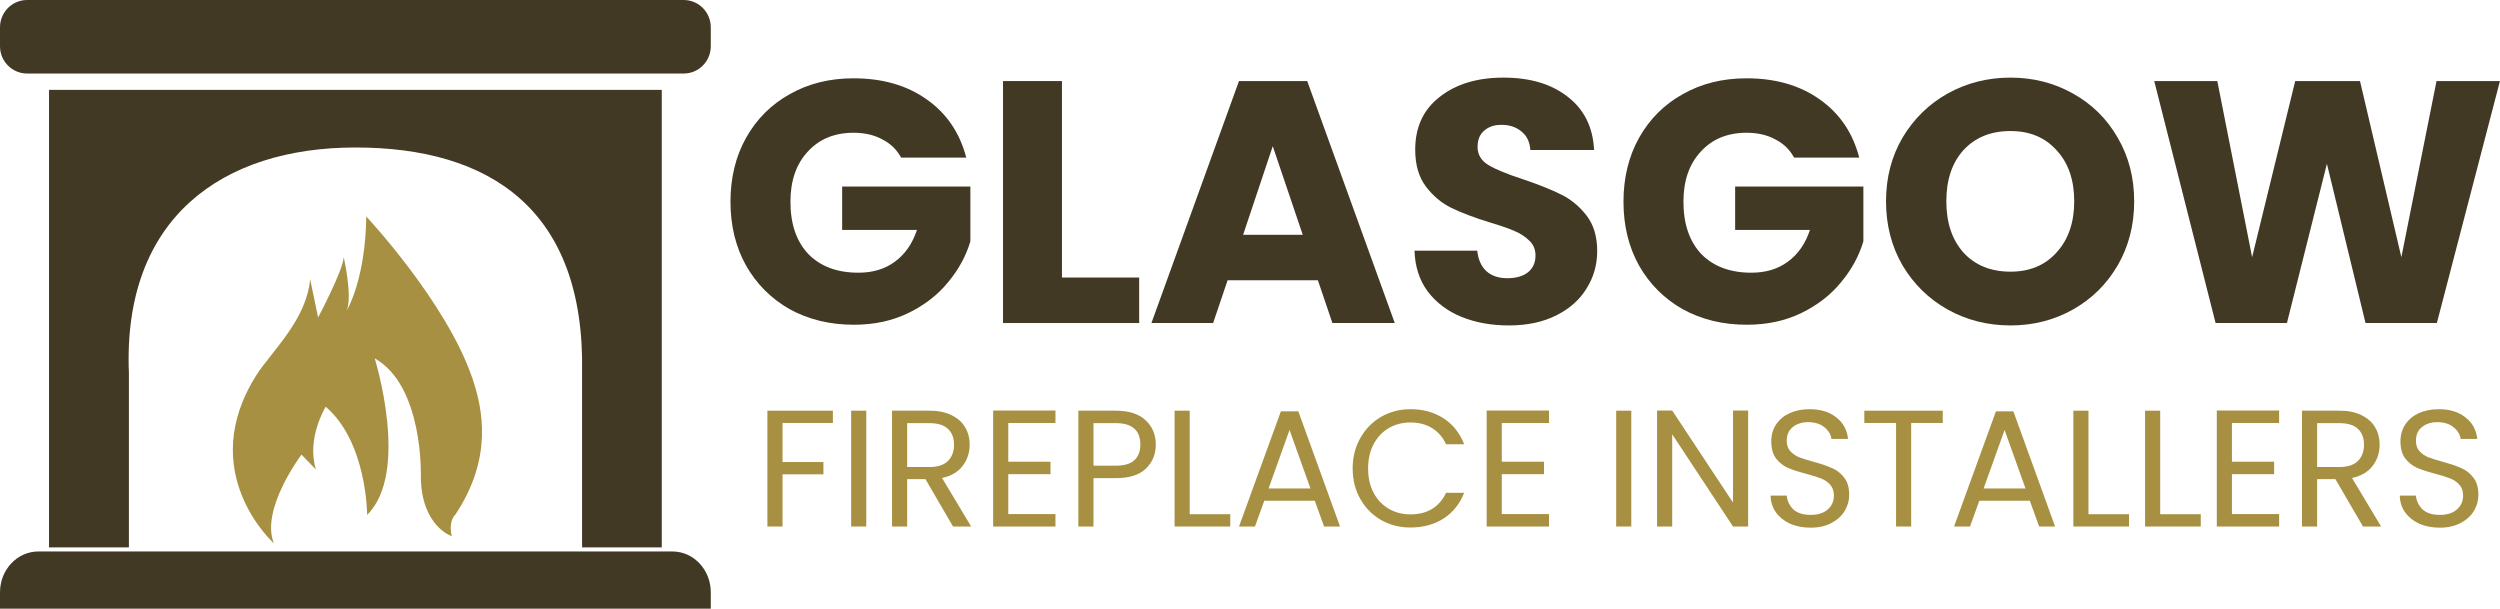
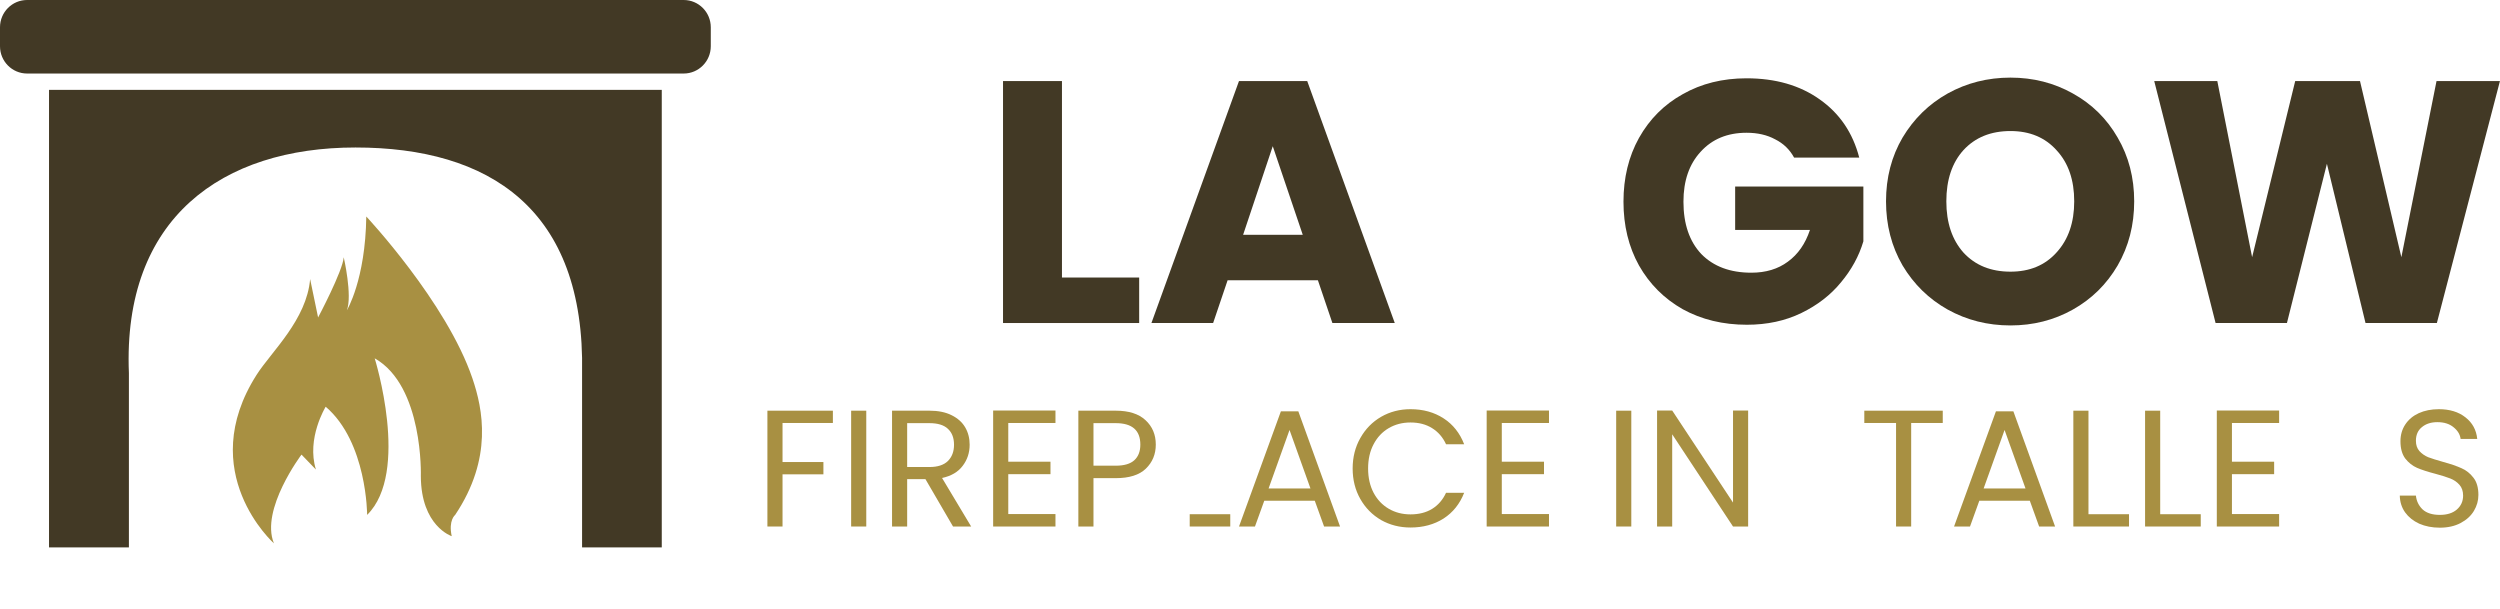
<svg xmlns="http://www.w3.org/2000/svg" width="612" height="149" viewBox="0 0 612 149" fill="none">
  <path d="M611.986 19.844L596.545 79.076H579.079L569.629 40.094L559.841 79.076H542.375L527.356 19.844H542.797L551.319 62.96L561.866 19.844H577.729L587.854 62.96L596.461 19.844H611.986Z" fill="#423925" />
  <path d="M492.158 79.667C486.589 79.667 481.471 78.373 476.802 75.786C472.189 73.198 468.505 69.598 465.748 64.985C463.048 60.317 461.698 55.085 461.698 49.291C461.698 43.497 463.048 38.294 465.748 33.682C468.505 29.069 472.189 25.469 476.802 22.881C481.471 20.294 486.589 19 492.158 19C497.727 19 502.818 20.294 507.431 22.881C512.099 25.469 515.756 29.069 518.4 33.682C521.1 38.294 522.45 43.497 522.45 49.291C522.45 55.085 521.1 60.317 518.4 64.985C515.699 69.598 512.043 73.198 507.431 75.786C502.818 78.373 497.727 79.667 492.158 79.667ZM492.158 66.504C496.883 66.504 500.652 64.929 503.465 61.779C506.334 58.629 507.768 54.466 507.768 49.291C507.768 44.06 506.334 39.897 503.465 36.803C500.652 33.654 496.883 32.078 492.158 32.078C487.377 32.078 483.552 33.625 480.683 36.719C477.87 39.813 476.464 44.004 476.464 49.291C476.464 54.523 477.87 58.713 480.683 61.864C483.552 64.957 487.377 66.504 492.158 66.504Z" fill="#423925" />
  <path d="M439.193 38.575C438.125 36.606 436.578 35.115 434.553 34.103C432.584 33.034 430.249 32.499 427.549 32.499C422.88 32.499 419.14 34.046 416.327 37.14C413.515 40.178 412.108 44.256 412.108 49.375C412.108 54.831 413.571 59.106 416.496 62.2C419.477 65.238 423.555 66.757 428.731 66.757C432.274 66.757 435.256 65.856 437.675 64.056C440.15 62.257 441.95 59.669 443.075 56.294H424.765V45.662H456.153V59.078C455.084 62.678 453.256 66.025 450.669 69.119C448.137 72.213 444.903 74.716 440.965 76.629C437.028 78.541 432.584 79.498 427.634 79.498C421.784 79.498 416.552 78.232 411.94 75.701C407.383 73.113 403.811 69.541 401.224 64.985C398.692 60.428 397.427 55.225 397.427 49.375C397.427 43.525 398.692 38.322 401.224 33.765C403.811 29.153 407.383 25.581 411.94 23.049C416.496 20.462 421.699 19.168 427.549 19.168C434.637 19.168 440.6 20.884 445.437 24.315C450.331 27.746 453.566 32.499 455.141 38.575H439.193Z" fill="#423925" />
-   <path d="M369.394 79.667C365.062 79.667 361.181 78.964 357.75 77.558C354.318 76.151 351.562 74.07 349.481 71.314C347.456 68.557 346.387 65.239 346.274 61.357H361.631C361.856 63.551 362.615 65.239 363.909 66.42C365.203 67.545 366.891 68.107 368.972 68.107C371.109 68.107 372.797 67.629 374.034 66.673C375.272 65.66 375.891 64.282 375.891 62.538C375.891 61.076 375.384 59.867 374.372 58.91C373.416 57.954 372.206 57.166 370.744 56.548C369.337 55.929 367.312 55.226 364.669 54.438C360.843 53.257 357.722 52.076 355.303 50.895C352.884 49.713 350.803 47.969 349.059 45.663C347.315 43.357 346.443 40.347 346.443 36.635C346.443 31.122 348.44 26.819 352.434 23.725C356.428 20.575 361.631 19 368.044 19C374.569 19 379.828 20.575 383.822 23.725C387.816 26.819 389.954 31.15 390.235 36.719H374.625C374.513 34.807 373.809 33.316 372.516 32.247C371.222 31.122 369.562 30.56 367.537 30.56C365.794 30.56 364.387 31.038 363.319 31.994C362.25 32.894 361.715 34.216 361.715 35.96C361.715 37.872 362.615 39.363 364.415 40.432C366.215 41.501 369.028 42.654 372.853 43.891C376.678 45.185 379.772 46.422 382.135 47.604C384.553 48.785 386.635 50.501 388.379 52.751C390.122 55.001 390.994 57.898 390.994 61.442C390.994 64.817 390.122 67.882 388.379 70.639C386.691 73.395 384.216 75.589 380.953 77.22C377.691 78.851 373.838 79.667 369.394 79.667Z" fill="#423925" />
  <path d="M322.624 68.614H300.517L296.974 79.076H281.87L303.302 19.844H320.008L341.44 79.076H326.168L322.624 68.614ZM318.912 57.476L311.571 35.791L304.314 57.476H318.912Z" fill="#423925" />
  <path d="M259.968 67.939H278.869V79.076H245.54V19.844H259.968V67.939Z" fill="#423925" />
-   <path d="M220.588 38.575C219.519 36.606 217.972 35.115 215.947 34.103C213.978 33.034 211.644 32.499 208.944 32.499C204.275 32.499 200.534 34.046 197.722 37.14C194.909 40.178 193.503 44.256 193.503 49.375C193.503 54.831 194.965 59.106 197.89 62.2C200.872 65.238 204.95 66.757 210.125 66.757C213.669 66.757 216.65 65.856 219.069 64.056C221.544 62.257 223.344 59.669 224.469 56.294H206.159V45.662H237.548V59.078C236.479 62.678 234.651 66.025 232.063 69.119C229.532 72.213 226.297 74.716 222.36 76.629C218.422 78.541 213.978 79.498 209.028 79.498C203.178 79.498 197.947 78.232 193.334 75.701C188.778 73.113 185.206 69.541 182.618 64.985C180.087 60.428 178.821 55.225 178.821 49.375C178.821 43.525 180.087 38.322 182.618 33.765C185.206 29.153 188.778 25.581 193.334 23.049C197.89 20.462 203.094 19.168 208.944 19.168C216.032 19.168 221.994 20.884 226.832 24.315C231.726 27.746 234.96 32.499 236.535 38.575H220.588Z" fill="#423925" />
  <path d="M597.274 129.176C595.402 129.176 593.721 128.851 592.229 128.2C590.764 127.522 589.612 126.599 588.771 125.433C587.93 124.24 587.496 122.87 587.469 121.324H591.415C591.551 122.653 592.093 123.779 593.043 124.701C594.019 125.596 595.429 126.044 597.274 126.044C599.036 126.044 600.42 125.61 601.423 124.742C602.454 123.847 602.969 122.708 602.969 121.324C602.969 120.24 602.671 119.358 602.074 118.68C601.477 118.002 600.731 117.487 599.836 117.134C598.941 116.782 597.735 116.402 596.216 115.995C594.344 115.507 592.839 115.019 591.7 114.531C590.588 114.042 589.625 113.283 588.812 112.252C588.025 111.195 587.632 109.784 587.632 108.021C587.632 106.476 588.025 105.106 588.812 103.913C589.598 102.719 590.697 101.797 592.107 101.146C593.544 100.495 595.185 100.17 597.029 100.17C599.687 100.17 601.857 100.834 603.539 102.163C605.247 103.492 606.21 105.255 606.427 107.452H602.359C602.223 106.367 601.654 105.418 600.65 104.604C599.647 103.763 598.318 103.343 596.663 103.343C595.117 103.343 593.856 103.75 592.88 104.564C591.904 105.35 591.415 106.462 591.415 107.899C591.415 108.93 591.7 109.771 592.27 110.422C592.866 111.073 593.585 111.574 594.426 111.927C595.294 112.252 596.501 112.632 598.046 113.066C599.918 113.581 601.423 114.097 602.562 114.612C603.701 115.1 604.678 115.873 605.491 116.931C606.305 117.961 606.712 119.372 606.712 121.162C606.712 122.545 606.346 123.847 605.613 125.067C604.881 126.288 603.796 127.278 602.359 128.037C600.921 128.796 599.226 129.176 597.274 129.176Z" fill="#A89042" />
-   <path d="M578.462 128.89L571.709 117.296H567.234V128.89H563.532V100.535H572.686C574.828 100.535 576.632 100.901 578.096 101.634C579.588 102.366 580.7 103.356 581.432 104.603C582.164 105.851 582.531 107.275 582.531 108.875C582.531 110.828 581.961 112.55 580.822 114.041C579.71 115.533 578.028 116.523 575.777 117.011L582.897 128.89H578.462ZM567.234 114.326H572.686C574.693 114.326 576.198 113.838 577.201 112.862C578.205 111.858 578.707 110.529 578.707 108.875C578.707 107.193 578.205 105.892 577.201 104.969C576.225 104.047 574.72 103.586 572.686 103.586H567.234V114.326Z" fill="#A89042" />
  <path d="M546.377 103.547V113.026H556.71V116.077H546.377V125.841H557.93V128.892H542.675V100.496H557.93V103.547H546.377Z" fill="#A89042" />
  <path d="M528.817 125.88H538.743V128.89H525.115V100.535H528.817V125.88Z" fill="#A89042" />
  <path d="M511.257 125.88H521.183V128.89H507.555V100.535H511.257V125.88Z" fill="#A89042" />
  <path d="M496.902 122.586H484.535L482.257 128.892H478.352L488.603 100.699H492.875L503.086 128.892H499.181L496.902 122.586ZM495.845 119.576L490.719 105.256L485.593 119.576H495.845Z" fill="#A89042" />
  <path d="M475.585 100.535V103.546H467.856V128.89H464.154V103.546H456.383V100.535H475.585Z" fill="#A89042" />
-   <path d="M443.246 129.176C441.375 129.176 439.693 128.851 438.202 128.2C436.737 127.522 435.584 126.599 434.744 125.433C433.903 124.24 433.469 122.87 433.442 121.324H437.388C437.524 122.653 438.066 123.779 439.015 124.701C439.992 125.596 441.402 126.044 443.246 126.044C445.009 126.044 446.392 125.61 447.396 124.742C448.426 123.847 448.942 122.708 448.942 121.324C448.942 120.24 448.643 119.358 448.047 118.68C447.45 118.002 446.704 117.487 445.809 117.134C444.914 116.782 443.707 116.402 442.188 115.995C440.317 115.507 438.812 115.019 437.673 114.531C436.561 114.042 435.598 113.283 434.784 112.252C433.998 111.195 433.605 109.784 433.605 108.021C433.605 106.476 433.998 105.106 434.784 103.913C435.571 102.719 436.669 101.797 438.08 101.146C439.517 100.495 441.158 100.17 443.002 100.17C445.66 100.17 447.83 100.834 449.511 102.163C451.22 103.492 452.183 105.255 452.4 107.452H448.331C448.196 106.367 447.626 105.418 446.623 104.604C445.619 103.763 444.29 103.343 442.636 103.343C441.09 103.343 439.829 103.75 438.853 104.564C437.876 105.35 437.388 106.462 437.388 107.899C437.388 108.93 437.673 109.771 438.242 110.422C438.839 111.073 439.558 111.574 440.398 111.927C441.266 112.252 442.473 112.632 444.019 113.066C445.891 113.581 447.396 114.097 448.535 114.612C449.674 115.1 450.65 115.873 451.464 116.931C452.278 117.961 452.684 119.372 452.684 121.162C452.684 122.545 452.318 123.847 451.586 125.067C450.854 126.288 449.769 127.278 448.331 128.037C446.894 128.796 445.199 129.176 443.246 129.176Z" fill="#A89042" />
  <path d="M427.945 128.892H424.243L409.353 106.314V128.892H405.651V100.496H409.353L424.243 123.034V100.496H427.945V128.892Z" fill="#A89042" />
  <path d="M399.342 100.535V128.89H395.64V100.535H399.342Z" fill="#A89042" />
  <path d="M367.639 103.547V113.026H377.972V116.077H367.639V125.841H379.192V128.892H363.937V100.496H379.192V103.547H367.639Z" fill="#A89042" />
  <path d="M331.129 114.693C331.129 111.927 331.753 109.445 333 107.249C334.248 105.025 335.943 103.289 338.085 102.041C340.255 100.794 342.655 100.17 345.286 100.17C348.378 100.17 351.077 100.916 353.382 102.407C355.687 103.899 357.369 106.015 358.426 108.754H353.992C353.206 107.045 352.066 105.73 350.575 104.808C349.11 103.886 347.347 103.424 345.286 103.424C343.306 103.424 341.53 103.886 339.957 104.808C338.384 105.73 337.15 107.045 336.255 108.754C335.36 110.435 334.912 112.415 334.912 114.693C334.912 116.944 335.36 118.924 336.255 120.633C337.15 122.314 338.384 123.616 339.957 124.538C341.53 125.46 343.306 125.921 345.286 125.921C347.347 125.921 349.11 125.474 350.575 124.579C352.066 123.657 353.206 122.341 353.992 120.633H358.426C357.369 123.345 355.687 125.447 353.382 126.939C351.077 128.403 348.378 129.135 345.286 129.135C342.655 129.135 340.255 128.525 338.085 127.305C335.943 126.057 334.248 124.335 333 122.138C331.753 119.941 331.129 117.46 331.129 114.693Z" fill="#A89042" />
  <path d="M321.859 122.586H309.492L307.214 128.892H303.309L313.56 100.699H317.832L328.043 128.892H324.138L321.859 122.586ZM320.802 119.576L315.676 105.256L310.55 119.576H320.802Z" fill="#A89042" />
-   <path d="M291.241 125.88H301.167V128.89H287.539V100.535H291.241V125.88Z" fill="#A89042" />
+   <path d="M291.241 125.88H301.167V128.89H287.539H291.241V125.88Z" fill="#A89042" />
  <path d="M282.938 108.834C282.938 111.194 282.125 113.16 280.497 114.733C278.897 116.279 276.443 117.052 273.134 117.052H267.683V128.89H263.98V100.535H273.134C276.334 100.535 278.762 101.308 280.416 102.854C282.097 104.4 282.938 106.393 282.938 108.834ZM273.134 114.001C275.195 114.001 276.714 113.553 277.69 112.658C278.667 111.763 279.155 110.489 279.155 108.834C279.155 105.336 277.148 103.586 273.134 103.586H267.683V114.001H273.134Z" fill="#A89042" />
  <path d="M246.825 103.547V113.026H257.158V116.077H246.825V125.841H258.379V128.892H243.123V100.496H258.379V103.547H246.825Z" fill="#A89042" />
  <path d="M233.302 128.89L226.549 117.296H222.074V128.89H218.372V100.535H227.525C229.668 100.535 231.472 100.901 232.936 101.634C234.428 102.366 235.54 103.356 236.272 104.603C237.004 105.851 237.37 107.275 237.37 108.875C237.37 110.828 236.801 112.55 235.662 114.041C234.55 115.533 232.868 116.523 230.617 117.011L237.737 128.89H233.302ZM222.074 114.326H227.525C229.532 114.326 231.038 113.838 232.041 112.862C233.045 111.858 233.546 110.529 233.546 108.875C233.546 107.193 233.045 105.892 232.041 104.969C231.065 104.047 229.56 103.586 227.525 103.586H222.074V114.326Z" fill="#A89042" />
  <path d="M212.063 100.535V128.89H208.361V100.535H212.063Z" fill="#A89042" />
  <path d="M203.89 100.535V103.546H191.563V113.106H201.571V116.116H191.563V128.89H187.861V100.535H203.89Z" fill="#A89042" />
  <path d="M167.366 0H6.634C2.97 0 0 2.992 0 6.683V11.316C0 15.008 2.97 18 6.634 18H167.366C171.03 18 174 15.008 174 11.316V6.683C174 2.992 171.03 0 167.366 0Z" fill="#423925" />
  <path d="M12 22V134H31.555V91.323C29.992 53.337 54.445 36.106 87.023 36.106C119.602 36.106 143.273 50.987 142.492 91.323V134H162V22H12Z" fill="#423925" />
  <path d="M67.041 133C67.041 133 47.603 115.635 62.817 91.754C66.419 86.097 75.074 78.294 75.919 68.314L77.87 77.718C77.87 77.718 83.914 66.325 84.144 62.98C84.144 62.98 86.302 72.337 84.912 75.966C84.912 75.966 89.459 68.519 89.666 53C89.666 53 109.312 73.955 115.647 92.621C118.197 100.116 120.716 112.156 111.423 126.049C111.423 126.049 109.734 127.351 110.579 131.256C110.579 131.256 103.068 128.811 103.022 116.574C103.022 116.574 103.721 94.523 91.724 87.714C91.724 87.714 100.441 115.627 89.874 126.049C89.874 126.049 89.874 108.25 79.728 99.564C79.728 99.564 74.959 107.32 77.34 114.949L73.807 111.288C73.807 111.288 63.662 124.748 67.049 132.992L67.041 133Z" fill="#A89042" />
-   <path d="M9.38 135H164.62C169.793 135 174 139.472 174 144.989V149H0V144.989C0 139.48 4.199 135 9.38 135Z" fill="#423925" />
</svg>